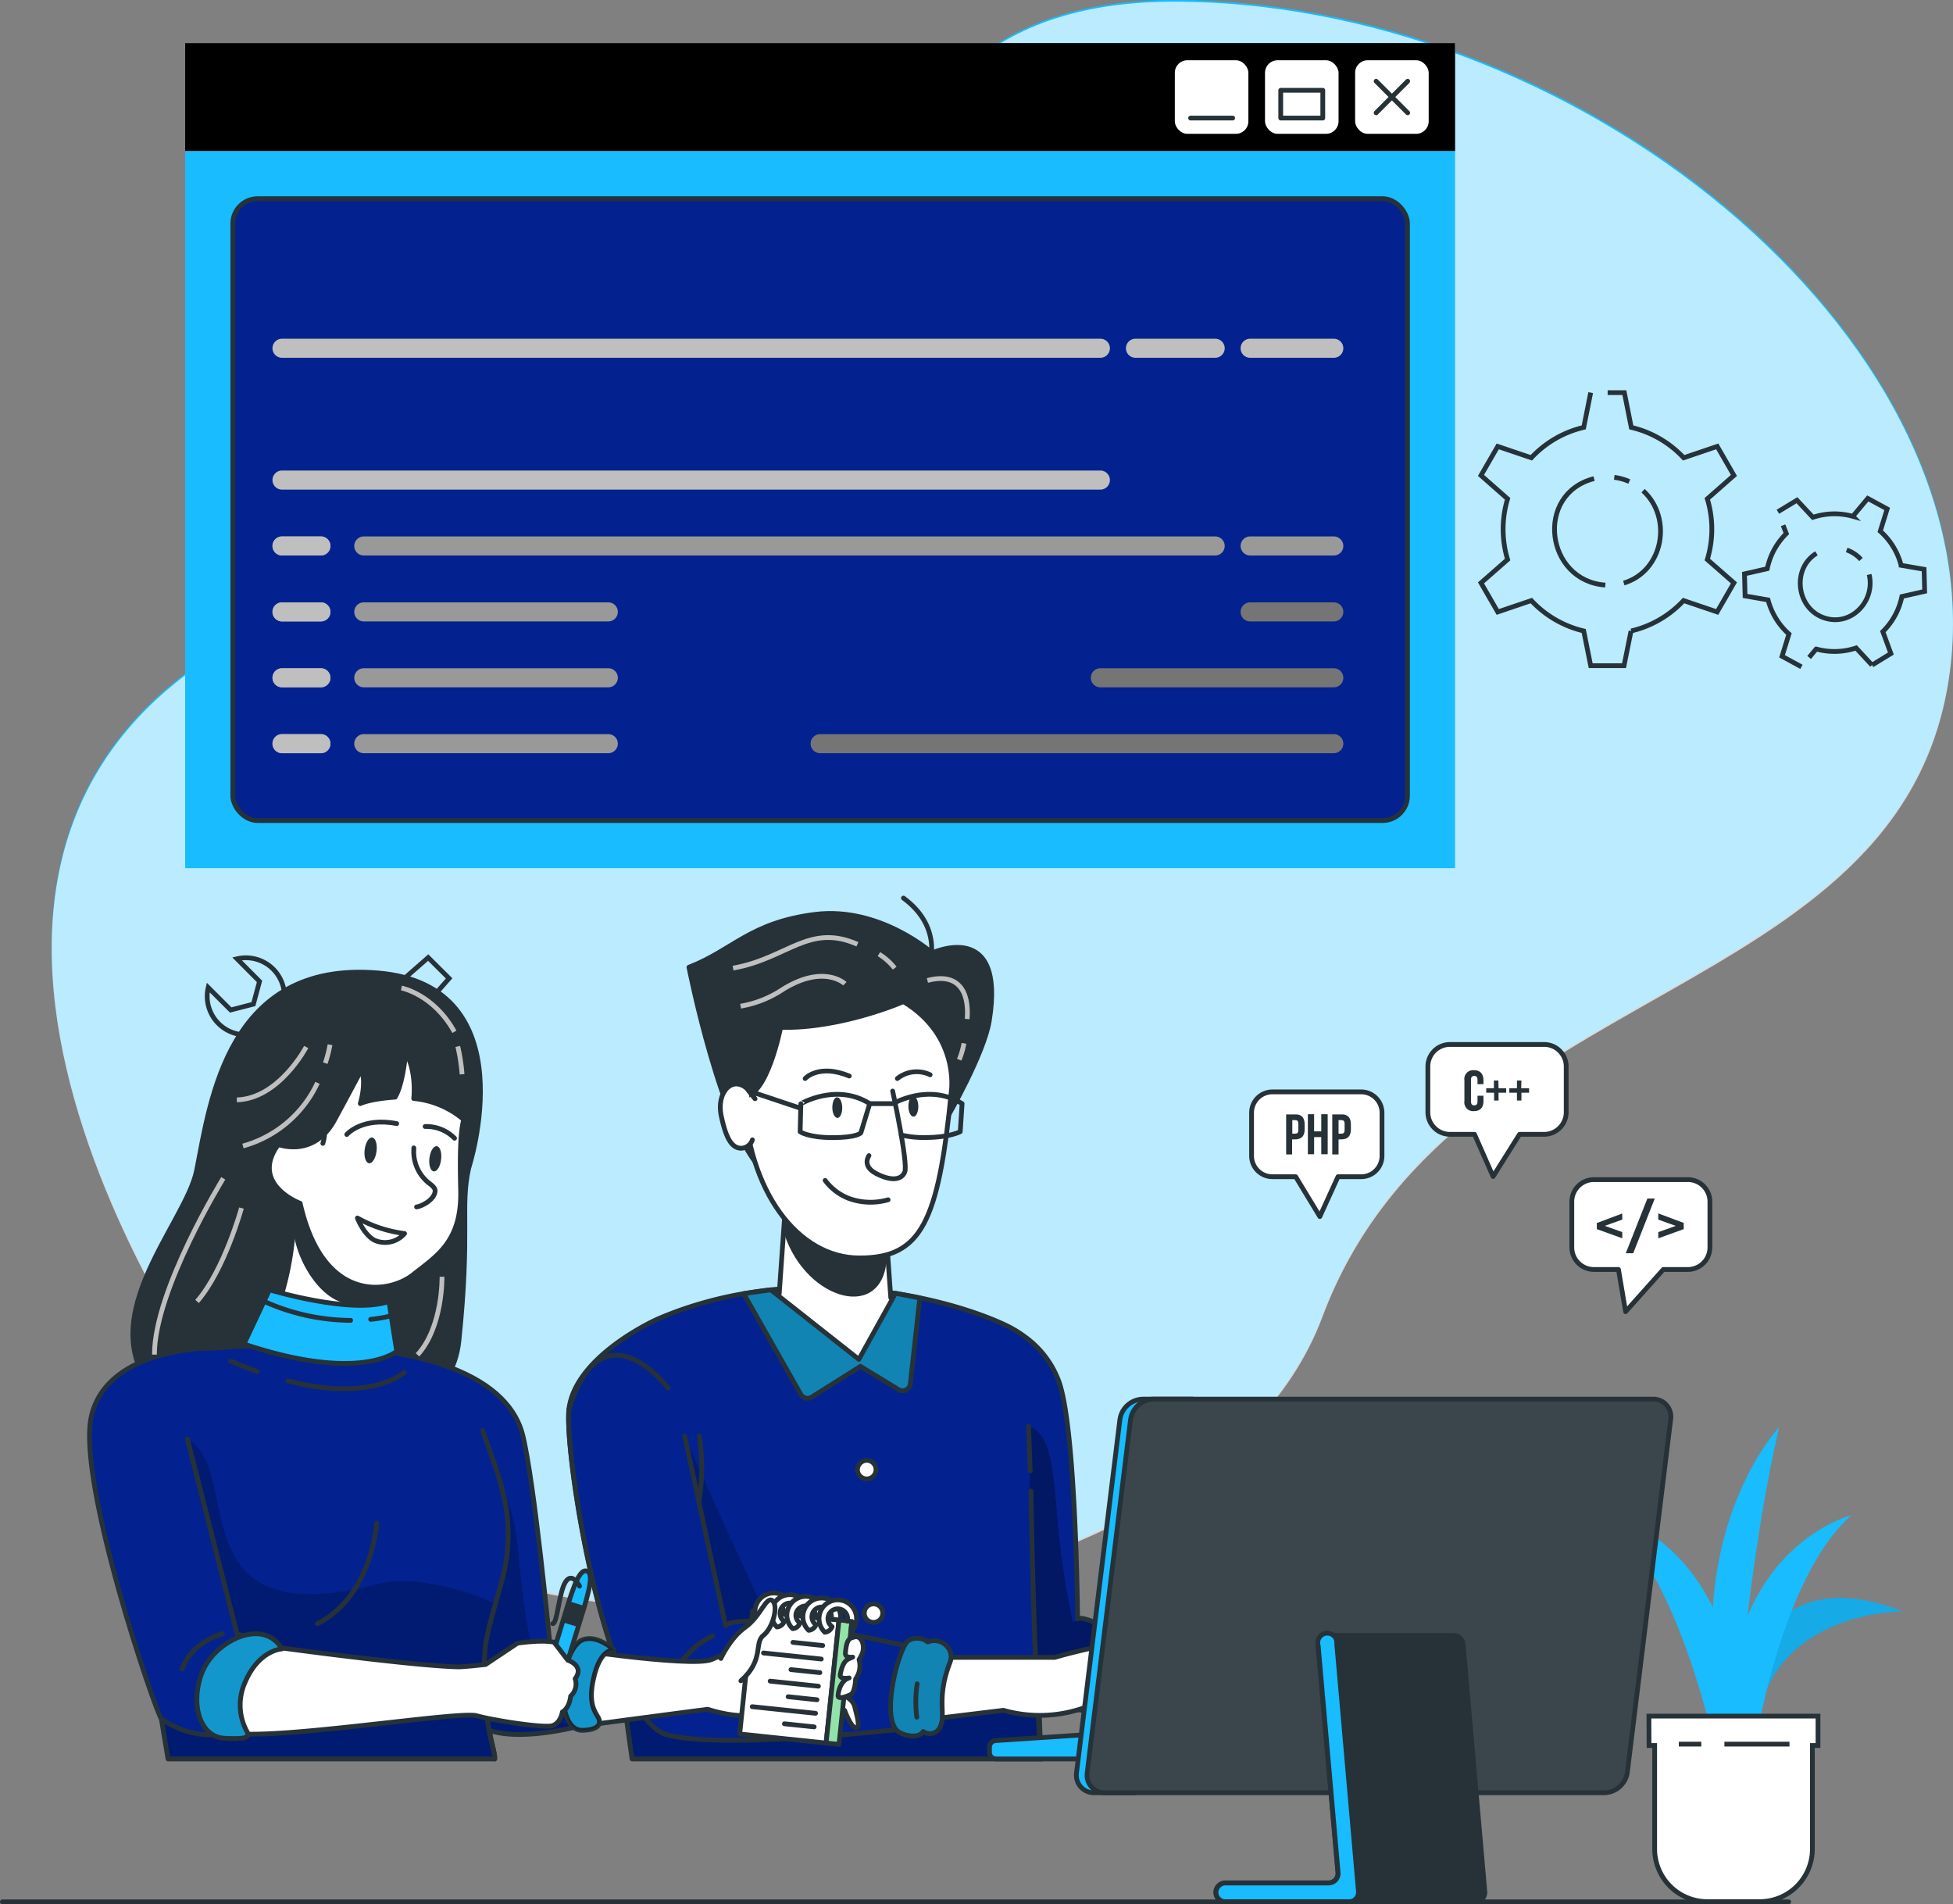
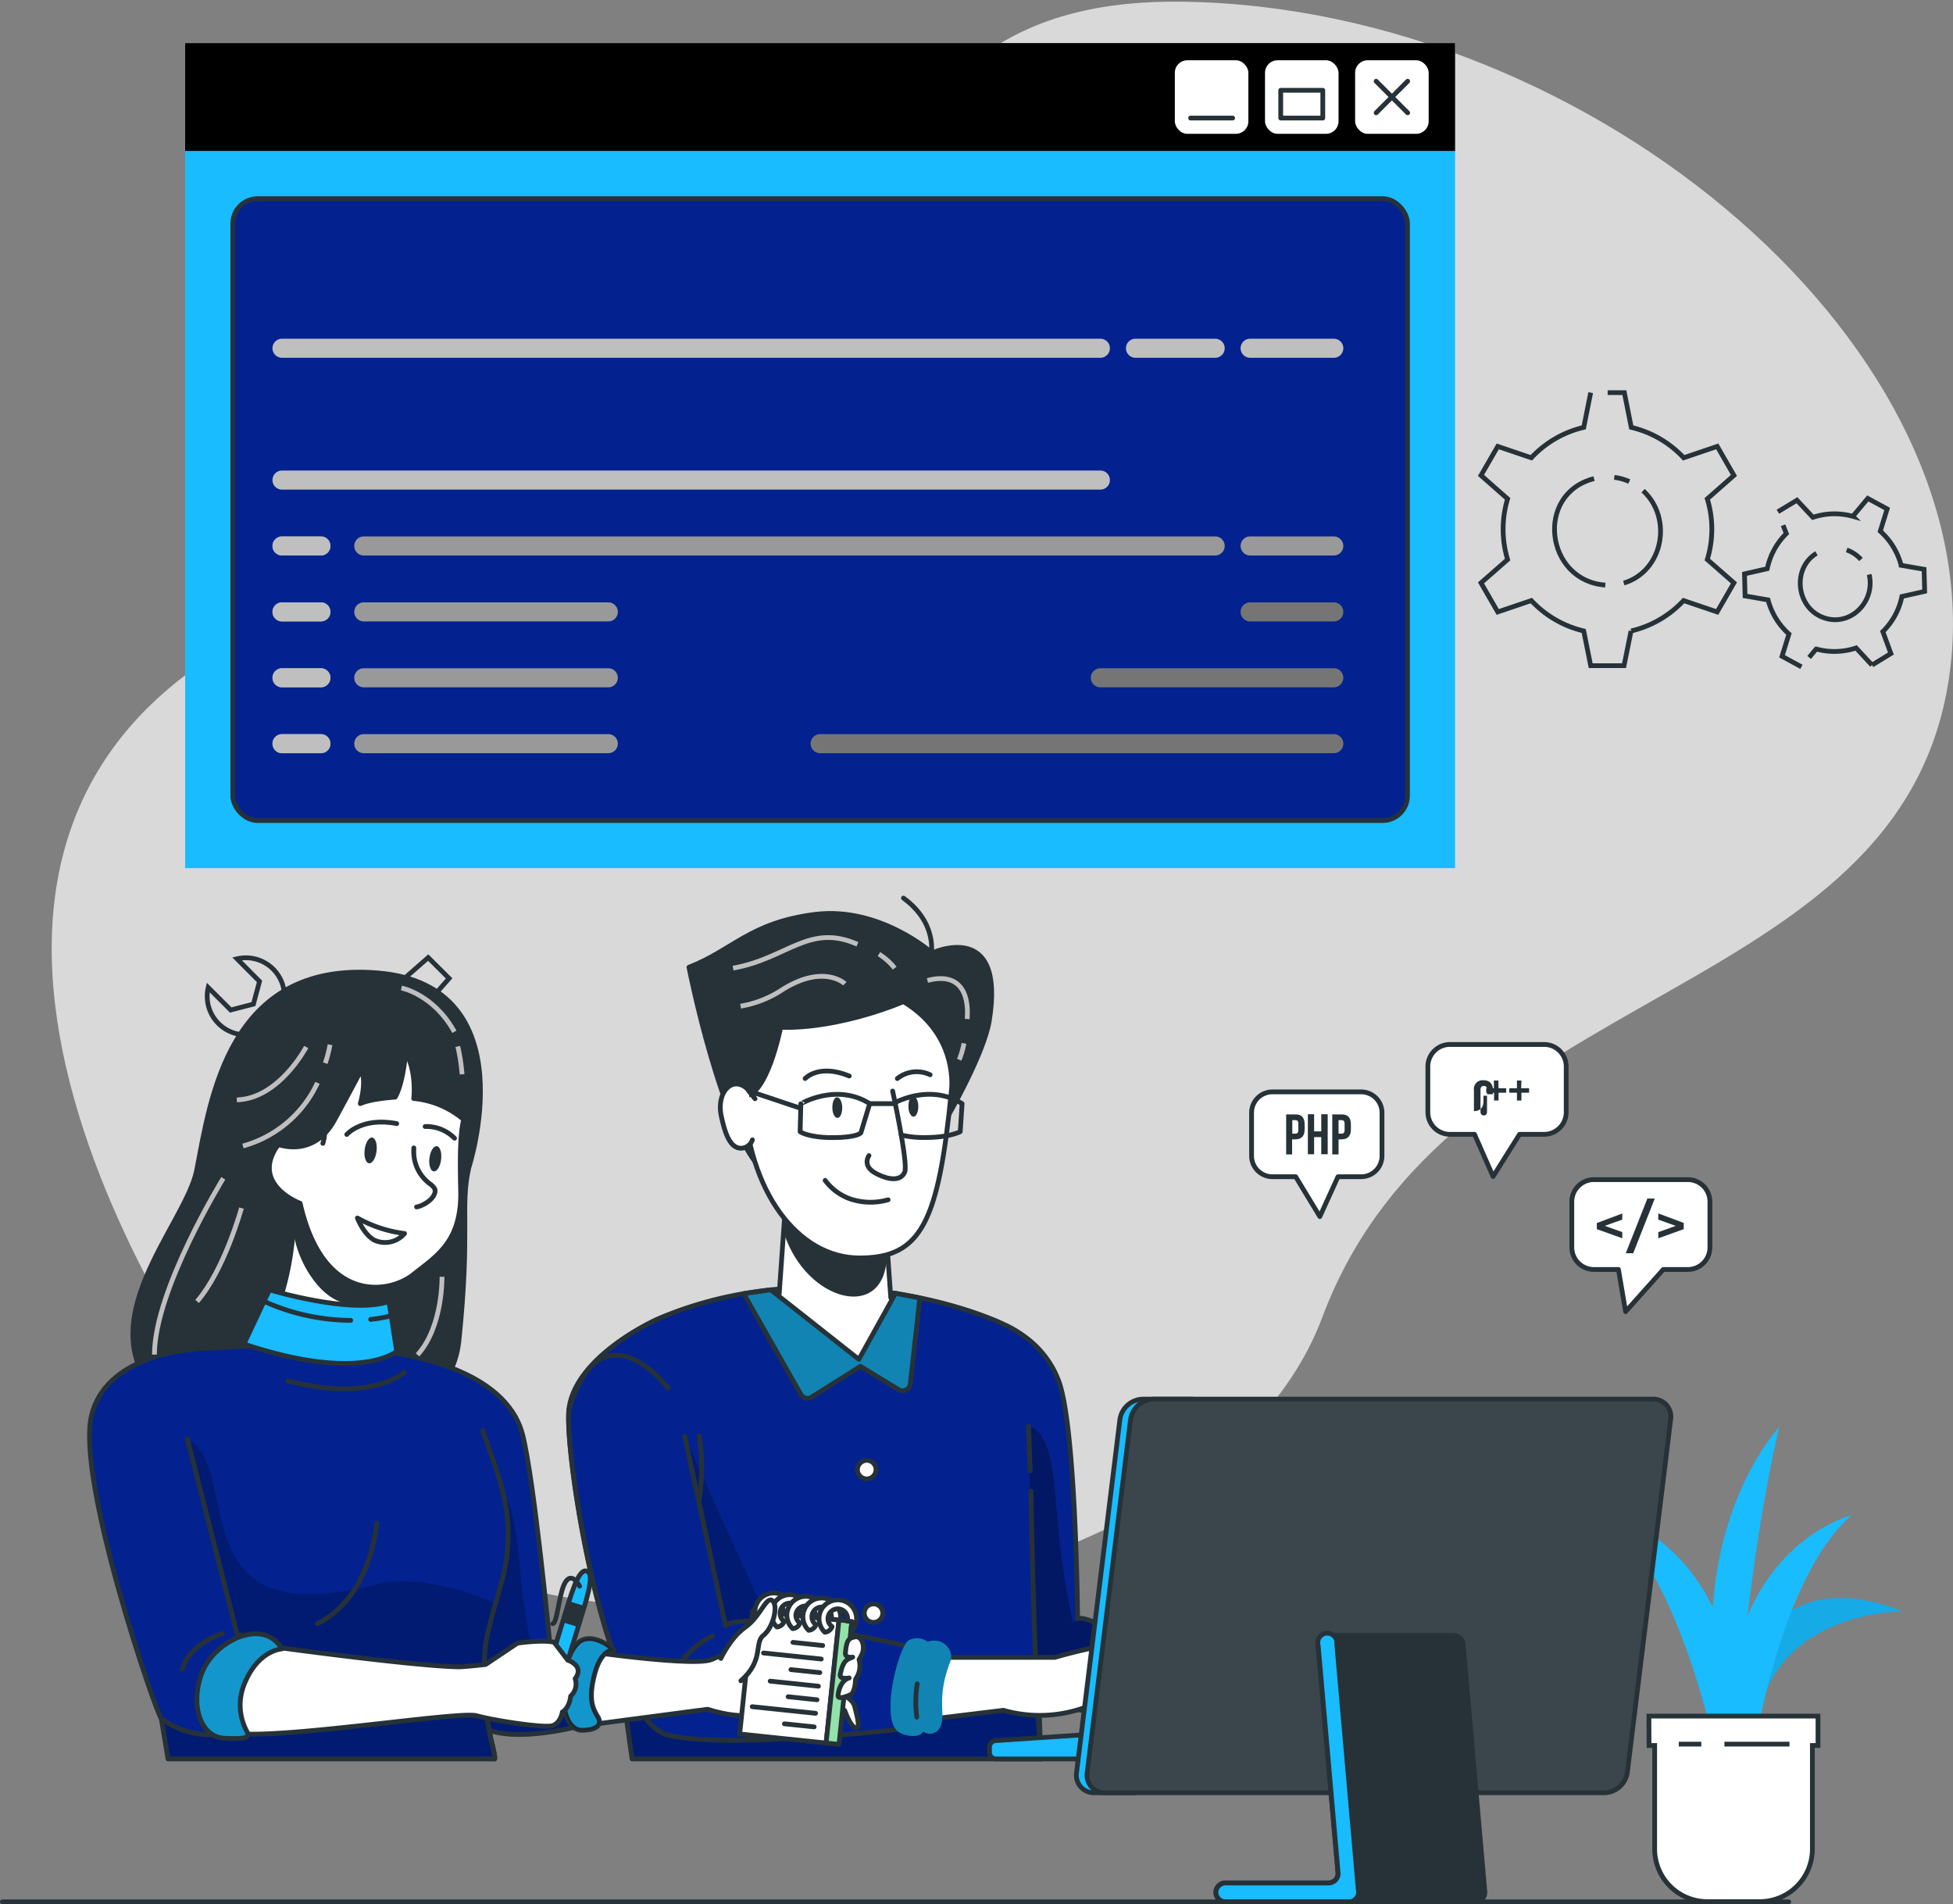
<svg xmlns="http://www.w3.org/2000/svg" viewBox="0 0 409.99 399.71">
  <rect x="0" y="0" width="409.99" height="399.71" fill="#808080" stroke="none" />
  <defs>
    <style>.cls-1,.cls-16{fill:#03228f;}.cls-1,.cls-14,.cls-15,.cls-2,.cls-20,.cls-3,.cls-32,.cls-4,.cls-7,.cls-9{stroke:#263238;}.cls-1,.cls-14,.cls-15,.cls-2,.cls-20,.cls-3,.cls-4,.cls-9{stroke-linecap:round;stroke-linejoin:round;}.cls-2,.cls-31,.cls-5{fill:#18bcff;}.cls-3,.cls-32,.cls-34,.cls-6,.cls-8{fill:#fff;}.cls-23,.cls-4{fill:#263238;}.cls-12,.cls-6{opacity:0.7;}.cls-24,.cls-7,.cls-9{fill:none;}.cls-24,.cls-32,.cls-7{stroke-miterlimit:10;}.cls-10{fill:#757575;}.cls-11,.cls-20{fill:#bfbfbf;}.cls-13{fill:#999;}.cls-14,.cls-19{opacity:0.3;}.cls-15{fill:#92e3a9;}.cls-17{clip-path:url(#clip-path);}.cls-18,.cls-29{opacity:0.2;}.cls-21{clip-path:url(#clip-path-2);}.cls-22{clip-path:url(#clip-path-3);}.cls-24{stroke:#bfbfbf;}.cls-25{clip-path:url(#clip-path-4);}.cls-26{clip-path:url(#clip-path-5);}.cls-27{clip-path:url(#clip-path-6);}.cls-28{clip-path:url(#clip-path-7);}.cls-30,.cls-31,.cls-34{opacity:0.1;}.cls-33{clip-path:url(#clip-path-8);}</style>
    <clipPath id="clip-path">
      <path class="cls-1" d="M130.15,350.67c.74,5.69,1.58,11.85,2.54,18.54h85.84l-.41-11.06c5.13,1.24,15.1.48,15.1.48V342.28c-6.06-3.43-7-2.47-7-2.47s-.31-39.9-3.94-49.86a20.09,20.09,0,0,0-7.1-9.34h0a24.31,24.31,0,0,0-2.71-1.75l-.13-.08c-1-.53-2.21-1.09-3.59-1.67l-.38-.15c-13.44-5.49-42.77-11.86-70.1-.18-1.91.82-17.51,8.27-18.84,19C118.71,302,122.89,332.49,130.15,350.67Z" />
    </clipPath>
    <clipPath id="clip-path-2">
      <path class="cls-2" d="M198.86,345.65a3.55,3.55,0,0,0-4.1-1,3.67,3.67,0,0,0-4.06-.28c-2,1.32-6,16.32-2.11,19.12,1.12.81,4.25,1.56,5.21-.05a2.37,2.37,0,0,0,3.65-1.15c1.12-2.61-.93-5.82,2-13.4A3.18,3.18,0,0,0,198.86,345.65Z" />
    </clipPath>
    <clipPath id="clip-path-3">
      <path class="cls-3" d="M163.58,271.55,165,251.4l20.85,4.83L187,272.41c1.31.16,2.56.34,3.79.53l-5.1,12.23-10,1.3-15.94-14.69C161,271.69,162.32,271.61,163.58,271.55Z" />
    </clipPath>
    <clipPath id="clip-path-4">
      <path class="cls-2" d="M188,271.47l-7.7,13.86-18.49-14.59-5.69.8,12,21.15a1.62,1.62,0,0,0,2.28.56l10.23-6.45,8,4.88a1.63,1.63,0,0,0,2.47-1.22l2-18Z" />
    </clipPath>
    <clipPath id="clip-path-5">
      <path class="cls-3" d="M61.64,251.25s1.38,17-7.38,31.56c0,0,11.79,3.85,24.09.19h0a40.46,40.46,0,0,1,.74-13.48l.42-1.85-8.94-7.74Z" />
    </clipPath>
    <clipPath id="clip-path-6">
      <path class="cls-1" d="M33.86,360.74q.66,4.08,1.41,8.47h68.58c.11-.92-.54-2.77-1.16-6,7.64,2.59,21-1.43,21-1.43-1.66-4.37-.51-15.47-.51-15.47l-7.78-1.65s-3.23-33.82-5.69-43.51c-2.61-10.28-16.89-21.5-64.92-18.19h0s-22.16-.42-25.6,14.27C16,310.94,32.94,360.11,33.86,360.74Z" />
    </clipPath>
    <clipPath id="clip-path-7">
      <path class="cls-2" d="M59.16,346.12s-2.24-4.94-8.94-2.5c0,0-6.33,2.18-8.23,8.69s.48,12.32,5.1,12.55,5.46-.11,4.68-1.53a11.62,11.62,0,0,1-.36-10.12C54.28,346.34,59.16,346.12,59.16,346.12Z" />
    </clipPath>
    <clipPath id="clip-path-8">
      <path class="cls-4" d="M232,376.31H336.84a5,5,0,0,0,4.78-4.26l9.1-74.1a3.69,3.69,0,0,0-3.74-4.27H242.12a5,5,0,0,0-4.78,4.27l-9.1,74.1A3.69,3.69,0,0,0,232,376.31Z" />
    </clipPath>
  </defs>
  <g id="Layer_2" data-name="Layer 2">
    <g id="Code">
-       <path class="cls-5" d="M48.17,296.48C22.55,260-36,153.41,82.06,121.55S162.34-1.32,248.6,0s170.92,73.6,160.52,142.16-105,63.11-131.51,133.93S93.23,360.58,48.17,296.48Z" />
      <path class="cls-6" d="M48.17,296.83C22.55,260.39-36,153.76,82.06,121.9S162.34-1,248.6.36,419.52,74,409.12,142.52s-105,63.11-131.51,133.93S93.23,360.93,48.17,296.83Z" />
      <path class="cls-7" d="M342.43,132.44a21.83,21.83,0,0,0,11-6.38l7.05,2.39,3.52-6.1-5.59-4.9a21.83,21.83,0,0,0,0-12.74L364,99.79,360.5,93.7l-7.05,2.39a21.83,21.83,0,0,0-11-6.38L341,82.42h-3.51" />
      <path class="cls-7" d="M333.93,82.42l-1.46,7.29a21.9,21.9,0,0,0-11,6.38l-7.05-2.39-3.52,6.09,5.59,4.92a22.05,22.05,0,0,0,0,12.74l-5.59,4.9,3.52,6.1,7.05-2.39a21.9,21.9,0,0,0,11,6.38l1.46,7.29h7l1.47-7.29" />
      <path class="cls-7" d="M337,122.81c-12.54-.88-14.89-19.14-2.36-22.35" />
      <path class="cls-7" d="M344.93,103c6.24,5.71,4.27,16.87-4.05,19.39" />
      <path class="cls-7" d="M338.88,100.2a11.2,11.2,0,0,1,3.15.88" />
      <path class="cls-7" d="M379.79,138l1.48-1.77a14.44,14.44,0,0,0,8.38-.22l3.33,3.6" />
      <path class="cls-7" d="M374.32,110.26,375,112a14.4,14.4,0,0,0-4,7.37l-4.78,1.09.12,4.63,4.83.84a14.59,14.59,0,0,0,1.66,3.9,14.33,14.33,0,0,0,2.72,3.25l-1.45,4.68,4.07,2.21" />
      <path class="cls-7" d="M393,139.6l3.95-2.42-1.69-4.6a14.38,14.38,0,0,0,4-7.37l4.78-1.08-.12-4.63-4.82-.84a14.46,14.46,0,0,0-1.66-3.9,14.15,14.15,0,0,0-2.72-3.25l1.45-4.68-4.07-2.21-3.14,3.76a14.35,14.35,0,0,0-8.38.21L377.23,105l-4,2.42" />
      <path class="cls-7" d="M392.39,120.59c1.37,5.75-4.09,11.28-9.86,8.95-5.5-2.23-6.3-10.3-1.2-13.4" />
      <path class="cls-7" d="M387.67,115.44a7.24,7.24,0,0,1,3,2" />
      <path class="cls-7" d="M70.73,234.31l7.51,7.51A8.09,8.09,0,0,0,88,251.55l-4.72-4.72,1.28-4.77,4.77-1.28L94,245.5a8.09,8.09,0,0,0-9.74-9.73l-6.91-6.92" />
      <path class="cls-7" d="M66.39,217.86,59.49,211a8.09,8.09,0,0,0-9.73-9.74L54.48,206l-1.28,4.77L48.43,212l-4.72-4.72A8.09,8.09,0,0,0,53.44,217l6.9,6.89" />
      <path class="cls-7" d="M74.13,225.11l9.61-9.61a6.49,6.49,0,0,1,1.61-1.18l1.93-1,7-7.95L89.89,201l-8,7-1,1.93a6.49,6.49,0,0,1-1.18,1.61l-7.62,7.62" />
      <path class="cls-7" d="M48.55,250.32a3.26,3.26,0,0,0,4.18-.58l16.65-16.65a3.17,3.17,0,0,0,1-2.9l2.89-2.88.17.17A1.07,1.07,0,0,0,75,226l-5.7-5.7a1.07,1.07,0,1,0-1.51,1.52L68,222l-2.89,2.89a3.16,3.16,0,0,0-2.89,1L45.52,242.53a3.22,3.22,0,0,0-1.06,2.74" />
      <path class="cls-7" d="M45.12,247a10.13,10.13,0,0,0,1.39,1.71,9,9,0,0,0,2,1.57" />
      <line class="cls-7" x1="50.25" y1="245.27" x2="53.16" y2="242.36" />
      <line class="cls-7" x1="57.09" y1="238.43" x2="69.39" y2="225.87" />
      <rect class="cls-8" x="38.87" y="9.04" width="266.6" height="173.2" />
      <polygon class="cls-5" points="305.47 9.04 38.87 9.04 38.87 182.24 67.06 182.24 111.75 182.24 305.47 182.24 305.47 9.04" />
      <rect class="cls-8" x="38.87" y="9.04" width="266.6" height="22.66" />
      <rect x="38.87" y="9.04" width="266.6" height="22.66" />
      <rect class="cls-8" x="284.48" y="12.65" width="15.44" height="15.44" rx="2.62" />
      <rect class="cls-8" x="265.56" y="12.65" width="15.44" height="15.44" rx="2.64" />
      <rect class="cls-8" x="246.63" y="12.65" width="15.44" height="15.44" rx="2.62" />
      <rect class="cls-1" x="48.87" y="41.7" width="246.6" height="130.54" rx="5.22" />
      <line class="cls-9" x1="288.89" y1="23.68" x2="295.51" y2="17.05" />
      <line class="cls-9" x1="288.89" y1="17.05" x2="295.51" y2="23.68" />
      <rect class="cls-9" x="268.86" y="18.95" width="8.83" height="5.83" />
      <line class="cls-9" x1="258.77" y1="24.78" x2="249.94" y2="24.78" />
      <path class="cls-10" d="M280,130.44H262.44a2,2,0,0,1,0-4H280a2,2,0,0,1,0,4Z" />
      <path class="cls-10" d="M280,144.27H231a2,2,0,0,1,0-4H280a2,2,0,0,1,0,4Z" />
      <path class="cls-10" d="M280,158.1H172.17a2,2,0,0,1,0-4H280a2,2,0,0,1,0,4Z" />
      <path class="cls-11" d="M67.37,116.6H59.2a2,2,0,0,1,0-4h8.17a2,2,0,0,1,0,4Z" />
      <path class="cls-11" d="M67.37,130.44H59.2a2,2,0,1,1,0-4h8.17a2,2,0,0,1,0,4Z" />
      <path class="cls-11" d="M67.37,144.27H59.2a2,2,0,0,1,0-4h8.17a2,2,0,0,1,0,4Z" />
      <path class="cls-11" d="M67.37,158.1H59.2a2,2,0,0,1,0-4h8.17a2,2,0,0,1,0,4Z" />
      <g class="cls-12">
        <path class="cls-11" d="M67.37,116.6H59.2a2,2,0,0,1,0-4h8.17a2,2,0,0,1,0,4Z" />
      </g>
      <g class="cls-12">
        <path class="cls-11" d="M67.37,130.44H59.2a2,2,0,1,1,0-4h8.17a2,2,0,0,1,0,4Z" />
      </g>
      <g class="cls-12">
        <path class="cls-11" d="M67.37,144.27H59.2a2,2,0,0,1,0-4h8.17a2,2,0,0,1,0,4Z" />
      </g>
      <g class="cls-12">
        <path class="cls-11" d="M67.37,158.1H59.2a2,2,0,0,1,0-4h8.17a2,2,0,0,1,0,4Z" />
      </g>
      <path class="cls-11" d="M231,102.77H59.2a2,2,0,0,1,0-4H231a2,2,0,0,1,0,4Z" />
      <path class="cls-11" d="M280,75.1H262.44a2,2,0,0,1,0-4H280a2,2,0,0,1,0,4Z" />
      <path class="cls-11" d="M255.1,75.1H238.37a2,2,0,0,1,0-4H255.1a2,2,0,1,1,0,4Z" />
      <path class="cls-11" d="M231,75.1H59.2a2,2,0,0,1,0-4H231a2,2,0,0,1,0,4Z" />
      <path class="cls-13" d="M280,116.6H262.44a2,2,0,0,1,0-4H280a2,2,0,0,1,0,4Z" />
      <path class="cls-13" d="M255.1,116.6H76.37a2,2,0,0,1,0-4H255.1a2,2,0,1,1,0,4Z" />
      <path class="cls-13" d="M127.7,130.44H76.37a2,2,0,0,1,0-4H127.7a2,2,0,0,1,0,4Z" />
      <path class="cls-13" d="M127.7,144.27H76.37a2,2,0,0,1,0-4H127.7a2,2,0,0,1,0,4Z" />
      <path class="cls-13" d="M127.7,158.1H76.37a2,2,0,0,1,0-4H127.7a2,2,0,0,1,0,4Z" />
      <path class="cls-3" d="M285.92,352.52s5.24,9,3.18,9.35-6.39-7.48-6.39-7.48l-11.85-3.14,8.93-.92Z" />
      <path class="cls-14" d="M285.92,352.52s5.24,9,3.18,9.35-6.39-7.48-6.39-7.48l-11.85-3.14,8.93-.92Z" />
      <path class="cls-3" d="M281.93,346.36s7.34-1.74,9.36,1.7,8,13.64,5.74,14.81-4.17-2.6-4.17-2.6Z" />
      <path class="cls-3" d="M251.91,356.82a33.39,33.39,0,0,0,15,1.58l8.35,2.77s7.34,3.62,10.76,1.8-8.7-5.84-8.7-5.84-8.15-3.53-5.72-4.38,11.63-.68,13.43.7,6.55,10.36,10,9.85-1.44-5.4-2.67-7.28-4-9.38-9.56-9.7-24.37.65-24.37.65l-22.09-2.36-5.21,12.57Z" />
      <path class="cls-15" d="M240.38,359.93a3.54,3.54,0,0,1-4.21-.06,3.68,3.68,0,0,1-4-.74c-1.61-1.78-1.75-17.3,2.71-19.05,1.29-.51,4.51-.45,5,1.35a2.36,2.36,0,0,1,3.24,2c.44,2.8-2.34,5.41-1.41,13.46A3.17,3.17,0,0,1,240.38,359.93Z" />
      <path class="cls-14" d="M240.38,359.93a3.54,3.54,0,0,1-4.21-.06,3.68,3.68,0,0,1-4-.74c-1.61-1.78-1.75-17.3,2.71-19.05,1.29-.51,4.51-.45,5,1.35a2.36,2.36,0,0,1,3.24,2c.44,2.8-2.34,5.41-1.41,13.46A3.17,3.17,0,0,1,240.38,359.93Z" />
      <path class="cls-9" d="M235.28,356.31A30,30,0,0,1,237.92,344" />
      <path class="cls-16" d="M130.15,350.67c.74,5.69,1.58,11.85,2.54,18.54h85.84l-.41-11.06c5.13,1.24,15.1.48,15.1.48V342.28c-6.06-3.43-7-2.47-7-2.47s-.31-39.9-3.94-49.86a20.09,20.09,0,0,0-7.1-9.34h0a24.31,24.31,0,0,0-2.71-1.75l-.13-.08c-1-.53-2.21-1.09-3.59-1.67l-.38-.15c-13.44-5.49-42.77-11.86-70.1-.18-1.91.82-17.51,8.27-18.84,19C118.71,302,122.89,332.49,130.15,350.67Z" />
      <g class="cls-17">
        <path class="cls-18" d="M143.75,301.48l8.56,39.73c1.33-1,5.16-1.12,10-.66a15.66,15.66,0,0,1-2.59-3.88C146.81,308.67,144,302,143.75,301.48Z" />
        <path class="cls-18" d="M128.11,345.13a176,176,0,0,1,4.58,24.08h85.84l-.79-12.74c-5.35-.76-14.74-1.54-24.49-3.27a21.76,21.76,0,0,0-.23,9.31s-39.48,4.9-52.73,1.71c-3.78-.91-7.2-6.19-10.13-13.46C129.45,349,128.77,347.1,128.11,345.13Z" />
        <path class="cls-19" d="M225.23,340.56s1.93-1.71,8,1.72v16.35s-10-.35-13.92-2.48c-3.38,2.09-2.78-36.18-3.38-56.79,4.9,1.35,5.29,10.67,6.05,19.44A175.71,175.71,0,0,0,225.23,340.56Z" />
      </g>
      <path class="cls-9" d="M130.15,350.67c.74,5.69,1.58,11.85,2.54,18.54h85.84l-.41-11.06c5.13,1.24,15.1.48,15.1.48V342.28c-6.06-3.43-7-2.47-7-2.47s-.31-39.9-3.94-49.86a20.09,20.09,0,0,0-7.1-9.34h0a24.31,24.31,0,0,0-2.71-1.75l-.13-.08c-1-.53-2.21-1.09-3.59-1.67l-.38-.15c-13.44-5.49-42.77-11.86-70.1-.18-1.91.82-17.51,8.27-18.84,19C118.71,302,122.89,332.49,130.15,350.67Z" />
      <path class="cls-9" d="M119.47,295.81c0,.24-.06.52-.07.83-.44,7.68,3.74,36.66,10.76,54.12,2.93,7.27,6.35,12.55,10.13,13.46,13.25,3.19,52.73-1.71,52.73-1.71a21.88,21.88,0,0,1,2.95-15.7s-38.76-9.48-43.66-5.6l-8.58-39.77" />
      <path class="cls-9" d="M149.61,343.37a17.69,17.69,0,0,0-6.87,5.89" />
      <path class="cls-3" d="M248.36,344.8s3.61-.76,5.08.89,7.77,11.11,5.64,12.91-6.46-8.09-6.46-8.09Z" />
      <path class="cls-3" d="M241.09,344.63s8-1.72,9.83.73,11.92,15.12,5.62,15.53l-10.05-11.28Z" />
      <path class="cls-20" d="M223,358.11s8.25,1.8,11.6,2.46,9.57,5,13.25,3.27-12-8.1-12-8.1l-5.4-2.17Z" />
      <path class="cls-9" d="M216.27,308.75c-.12-3.13-.23-6.26-.35-9.39" />
      <path class="cls-9" d="M218.53,369.21c-1.53-18.93-2.1-56.21-2.1-56.21" />
      <path class="cls-3" d="M193,347.89h28.45s22.08-6.62,25.75-1.47,11.53,13,9.32,14.47S245,351.7,245,351.7l-8.1.07s6.87,3,8.34,4.46,4.66,5.64,3,6.38-7.12-4.66-7.12-4.66S233,356,231,357a27.92,27.92,0,0,1-20.36,2L189,361.63Z" />
      <path class="cls-9" d="M146.7,315.21a42.14,42.14,0,0,0,.09-13.77" />
      <path class="cls-9" d="M140.25,291.36s-13.8-18.18-20.78,4.45" />
      <path class="cls-5" d="M198.86,345.65a3.55,3.55,0,0,0-4.1-1,3.67,3.67,0,0,0-4.06-.28c-2,1.32-6,16.32-2.11,19.12,1.12.81,4.25,1.56,5.21-.05a2.37,2.37,0,0,0,3.65-1.15c1.12-2.61-.93-5.82,2-13.4A3.18,3.18,0,0,0,198.86,345.65Z" />
      <g class="cls-21">
        <path class="cls-19" d="M198.86,345.65a3.55,3.55,0,0,0-4.1-1,3.67,3.67,0,0,0-4.06-.28c-2,1.32-6,16.32-2.11,19.12,1.12.81,4.25,1.56,5.21-.05a2.37,2.37,0,0,0,3.65-1.15c1.12-2.61-.93-5.82,2-13.4A3.18,3.18,0,0,0,198.86,345.65Z" />
      </g>
-       <path class="cls-9" d="M198.86,345.65a3.55,3.55,0,0,0-4.1-1,3.67,3.67,0,0,0-4.06-.28c-2,1.32-6,16.32-2.11,19.12,1.12.81,4.25,1.56,5.21-.05a2.37,2.37,0,0,0,3.65-1.15c1.12-2.61-.93-5.82,2-13.4A3.18,3.18,0,0,0,198.86,345.65Z" />
      <path class="cls-9" d="M192.54,353.44a25.16,25.16,0,0,0-.08,7" />
      <path class="cls-3" d="M180,308.53a1.95,1.95,0,1,0,1.84-2A2,2,0,0,0,180,308.53Z" />
      <path class="cls-3" d="M181.44,338.73a1.94,1.94,0,1,0,1.83-2.06A1.95,1.95,0,0,0,181.44,338.73Z" />
      <path class="cls-8" d="M163.58,271.55,165,251.4l20.85,4.83L187,272.41c1.31.16,2.56.34,3.79.53l-5.1,12.23-10,1.3-15.94-14.69C161,271.69,162.32,271.61,163.58,271.55Z" />
      <g class="cls-22">
        <path class="cls-23" d="M186.17,263.36c-.14,14.33-16.89,9.94-21.53-4.38l.37-7.58,20.85,4.83Z" />
      </g>
      <path class="cls-9" d="M163.58,271.55,165,251.4l20.85,4.83L187,272.41c1.31.16,2.56.34,3.79.53l-5.1,12.23-10,1.3-15.94-14.69C161,271.69,162.32,271.61,163.58,271.55Z" />
      <path class="cls-4" d="M198.94,234.39s7.62-13.18,8.74-20.13c3.49-21.47-12-14.23-12-14.23s-11-9.81-24.61-8.09-17.25,7.53-26.44,11.09c0,0,6.9,35,15.73,42.87S198.94,234.39,198.94,234.39Z" />
      <path class="cls-9" d="M194.93,203.22s3.43-8.34-5.27-14.71" />
      <path class="cls-24" d="M180,198.21c-10.19-4.5-14.74,3-26.11,5" />
      <path class="cls-24" d="M187.82,203.22a12.78,12.78,0,0,0-3.31-2.95" />
      <path class="cls-24" d="M177.36,206.49s-4.41-4.24-13.16,1.27a22.84,22.84,0,0,1-8.73,3.44" />
      <path class="cls-3" d="M163.88,215.65c12.68.33,25.78-5.4,25.78-5.4,11.82,7.13,10.06,18.72,10.06,18.72-2.7,27.7-6.35,35.08-19.29,35.08s-23.46-14-24.31-34C161,230.33,163.88,215.65,163.88,215.65Z" />
      <path class="cls-3" d="M157.21,229a3.35,3.35,0,0,0-2.6-1.47c-2.3,0-4,3-3.19,6.75s1.87,6.74,4.17,6.74a2.59,2.59,0,0,0,2.36-1.76" />
      <path class="cls-9" d="M182.42,242.57s-1.55,2.12,1.42,3.71,5.33,1.56,6.09-.26-2.54-17-2.54-17" />
      <path class="cls-9" d="M187.89,231.45c1.6-.81,8-3.61,14.08.21l-.39,5.88s-2.24,1.23-7.38,1.23a20.65,20.65,0,0,1-5-.52" />
      <path class="cls-9" d="M182.58,231.66l-1.86,6.13s-.76,1-5.91,1-6.84-1.23-6.84-1.23l.15-5.88S175.59,227.25,182.58,231.66Z" />
      <line class="cls-9" x1="187.48" y1="231.66" x2="182.58" y2="231.66" />
      <path class="cls-9" d="M186.44,251.84a13.44,13.44,0,0,1-8.15-.25,11.3,11.3,0,0,1-5.07-3.82" />
      <path class="cls-9" d="M178.29,225.86c-6.43-2.65-9.27.53-9.27.53" />
      <path class="cls-9" d="M195.26,225.6a6.51,6.51,0,0,0-6.88.79" />
      <path class="cls-23" d="M175.73,230.33c-.6,0-1,1-1,2.17s.5,2.16,1.08,2.16,1-1,1-2.16S176.32,230.33,175.73,230.33Z" />
      <path class="cls-23" d="M191.7,230.06c-.59,0-1,.95-1,2.17s.5,2.16,1.08,2.16,1-1,1-2.16S192.28,230.06,191.7,230.06Z" />
      <path class="cls-24" d="M202.36,219a16.35,16.35,0,0,1-1,3.44" />
      <path class="cls-24" d="M194.69,205.81c6.32-1.7,8.82,2.1,8.35,8.09" />
      <path class="cls-5" d="M188,271.47l-7.7,13.86-18.49-14.59-5.69.8,12,21.15a1.62,1.62,0,0,0,2.28.56l10.23-6.45,8,4.88a1.63,1.63,0,0,0,2.47-1.22l2-18Z" />
      <g class="cls-25">
        <path class="cls-19" d="M188.68,271.38l-8.38,13.95-18.82-14.85-5.66.9,12.27,21.31a1.62,1.62,0,0,0,2.28.56l10.23-6.45,8,4.88a1.63,1.63,0,0,0,2.47-1.22l2-18Z" />
      </g>
      <path class="cls-9" d="M188,271.47l-7.7,13.86-18.49-14.59-5.69.8,12,21.15a1.62,1.62,0,0,0,2.28.56l10.23-6.45,8,4.88a1.63,1.63,0,0,0,2.47-1.22l2-18Z" />
      <path class="cls-4" d="M254.34,362.5h50.28a0,0,0,0,1,0,0v6.7a0,0,0,0,1,0,0H254.34a2,2,0,0,1-2-2v-2.76A2,2,0,0,1,254.34,362.5Z" transform="translate(557 731.71) rotate(-180)" />
      <path class="cls-2" d="M209.11,369.21h43.26V362.5L209,365.36a1.38,1.38,0,0,0-1.28,1.37v1.11A1.37,1.37,0,0,0,209.11,369.21Z" />
      <path class="cls-9" d="M168.09,232.64,157.21,229l1.29,1.63" />
      <path class="cls-4" d="M98.4,245.16s12.53-38.25-19-40.93-35.22,26.68-38.11,41.4c-2.26,11.51-23.78,32.56-7.12,48.27,17.38,16.41,59.72,10.93,62.16-12.39S96.56,253.41,98.4,245.16Z" />
      <path class="cls-8" d="M61.64,251.25s1.38,17-7.38,31.56c0,0,11.79,3.85,24.09.19h0a40.46,40.46,0,0,1,.74-13.48l.42-1.85-8.94-7.74Z" />
      <g class="cls-26">
        <path class="cls-23" d="M83.28,264.05c-1.63,9.13-3.12,11.12-10.86,9.49-5.73-1.21-10.62-9.81-10.9-16.06a84.16,84.16,0,0,0,.41-8.54l8.64,11Z" />
      </g>
      <path class="cls-9" d="M61.64,251.25s1.38,17-7.38,31.56c0,0,11.79,3.85,24.09.19h0a40.46,40.46,0,0,1,.74-13.48l.42-1.85-8.94-7.74Z" />
      <path class="cls-3" d="M149.37,348.35s17.45-8,18.43-1.38-3.29,16.84-19.27,11.81L115,363.2s-5.74-11.43.39-17.66C115.4,345.54,144.94,350.13,149.37,348.35Z" />
      <path class="cls-3" d="M176.26,355.51s2.76.89,3.17,2.72,1.3,4.42.24,4.43-2.35-3.64-2.35-3.64l-2.69-.7Z" />
      <rect class="cls-3" x="156.58" y="339.02" width="18.24" height="25.98" transform="translate(293.83 719.36) rotate(-174.02)" />
      <rect class="cls-15" x="163.14" y="351.74" width="25.98" height="2.72" transform="translate(-193.4 491.48) rotate(-84.02)" />
      <path class="cls-3" d="M162.86,334.4a4,4,0,0,1,3.52,4.34,2.61,2.61,0,0,1-.06.27l-.91-.09-1-.11a2.16,2.16,0,0,0,.05-.27,2.05,2.05,0,1,0-3.24,1.44,1.81,1.81,0,0,1-1.53,1.18,3.94,3.94,0,0,1,3.14-6.76Z" />
      <line class="cls-9" x1="172.71" y1="345.4" x2="166.46" y2="344.74" />
      <line class="cls-9" x1="172.41" y1="348.24" x2="160.28" y2="346.97" />
      <line class="cls-9" x1="172.11" y1="351.09" x2="166.04" y2="350.46" />
      <line class="cls-9" x1="171.81" y1="353.94" x2="161.68" y2="352.88" />
      <line class="cls-9" x1="171.51" y1="356.79" x2="165.45" y2="356.15" />
      <line class="cls-9" x1="171.21" y1="359.63" x2="157.91" y2="358.24" />
      <line class="cls-9" x1="170.92" y1="362.48" x2="164.67" y2="361.83" />
      <path class="cls-3" d="M166.22,334.75a4,4,0,0,1,3.51,4.34,2.74,2.74,0,0,1,0,.28l-.92-.1h0l-1-.1a1.27,1.27,0,0,0,.06-.28,2.06,2.06,0,1,0-4.09-.43,2,2,0,0,0,.85,1.87,1.8,1.8,0,0,1-1.53,1.18,3.94,3.94,0,0,1,3.14-6.76Z" />
      <path class="cls-3" d="M169.58,335.1a4,4,0,0,1,3.51,4.34c0,.1,0,.18-.05.27l-.92-.09-1-.1a2.3,2.3,0,0,0,.06-.28,2.06,2.06,0,0,0-4.09-.42,2,2,0,0,0,.84,1.86,1.75,1.75,0,0,1-1.52,1.18,3.89,3.89,0,0,1-1.2-3.24A4,4,0,0,1,169.58,335.1Z" />
      <path class="cls-3" d="M172.93,335.45a4,4,0,0,1,3.52,4.34,2.8,2.8,0,0,1-.06.28l-.91-.1-1-.1a2.56,2.56,0,0,0,.05-.27,2.05,2.05,0,1,0-3.24,1.44,1.79,1.79,0,0,1-1.53,1.17,3.94,3.94,0,0,1,3.14-6.76Z" />
      <path class="cls-3" d="M177.92,340a2.06,2.06,0,1,0-3.24,1.44,1.79,1.79,0,0,1-1.53,1.17,3.94,3.94,0,1,1,5.45,0l.23-2.25-1-.1A1.31,1.31,0,0,0,177.92,340Z" />
      <path class="cls-3" d="M180.93,347.26a8.59,8.59,0,0,1-.59,1.1,4.77,4.77,0,0,1-.72,4.07s-.08,2.85-1.09,3.3-2.62,1-2.59.2.5-3.19,2.32-3.72c0,0-2.09.41-1.86-.75s.63-2.84,1.91-3.32l.69-.3s-1.66.3-1.52-.95.28-2.72,1.23-3.07a6.31,6.31,0,0,1,.73-.22C180.84,343.27,181.74,345.48,180.93,347.26Z" />
      <path class="cls-3" d="M151.33,348.12s1.95-4.31,5.14-6.56,4.39-6.63,5.69-5.57.12,5.7-1.9,7.29.24,5.15-4.73,9.53" />
      <path class="cls-16" d="M33.86,360.74q.66,4.08,1.41,8.47h68.58c.11-.92-.54-2.77-1.16-6,7.64,2.59,21-1.43,21-1.43-1.66-4.37-.51-15.47-.51-15.47l-7.78-1.65s-3.23-33.82-5.69-43.51c-2.61-10.28-16.89-21.5-64.92-18.19h0s-22.16-.42-25.6,14.27C16,310.94,32.94,360.11,33.86,360.74Z" />
      <g class="cls-27">
        <path class="cls-18" d="M102.69,363.22c5.31,1.8,13.36.41,17.78-.61-1.15-.88-1.87-2.68-2.14-5-3.6-.56-7.2-6.28-9.57-32.28-.56-6.1-1.76-9.93-3.3-12.51a36.23,36.23,0,0,1,.18,17.88c-.86,3.49-3.56,11.89-3.8,15.37A64.67,64.67,0,0,0,102.69,363.22Z" />
        <path class="cls-18" d="M33.87,360.75q.65,4.08,1.4,8.46h68.58c-1.23-3.76-4.25-21.66,0-32.54.17-.44-14.73-6.7-24.71-4.14-42.3,10.85-27.73-24.11-39.81-30.47l10.42,40.87,5.69,1.81C43.13,345.5,46.69,364,46.69,364A17.88,17.88,0,0,1,33.87,360.75Z" />
      </g>
      <path class="cls-9" d="M33.86,360.74q.66,4.08,1.41,8.47h68.58c.11-.92-.54-2.77-1.16-6,7.64,2.59,21-1.43,21-1.43-1.66-4.37-.51-15.47-.51-15.47l-7.78-1.65s-3.23-33.82-5.69-43.51c-2.61-10.28-16.89-21.5-64.92-18.19h0s-22.16-.42-25.6,14.27C16,310.94,32.94,360.11,33.86,360.74Z" />
      <path class="cls-2" d="M121.9,344.41s-2.6,1.39-3.45,7.5.46,11.37,3.85,11.29,4-1.41,3.3-2.67-2.18-2.95-1-8.18c1.42-6.55,4.34-6,4.34-6S125,342.67,121.9,344.41Z" />
      <path class="cls-18" d="M118.33,357.65c.27,2.28,1,4.08,2.14,5a2.79,2.79,0,0,0,1.83.59c3.4-.08,4-1.41,3.3-2.67s-2.18-2.95-1-8.18c1.42-6.55,4.34-6,4.34-6s-3.9-3.73-7-2c0,0-2.6,1.39-3.45,7.5A23.3,23.3,0,0,0,118.33,357.65Z" />
      <path class="cls-2" d="M56.57,270.74s17.24,5.23,25.08,2.44l1.63,10.46s-7.63,6.65-32.07-1.52Z" />
      <path class="cls-2" d="M117.83,341.36c-2,6.67-3.88,12-2.07,12.59s3.3-4.91,5.35-11.59,3.88-12,2.07-12.59S119.88,334.68,117.83,341.36Z" />
      <path class="cls-23" d="M121.37,341.52l-3.28-1c.48-1.58.93-3.07,1.36-4.41l3.27,1C122.32,338.46,121.86,339.94,121.37,341.52Z" />
      <path class="cls-9" d="M121.67,332.94s-1.53-3.07-2.94-.91-1.7,8.77-2.7,8.78" />
      <path class="cls-9" d="M101.33,300.27c1.25,3.83,3,8,4.13,12.59a36.23,36.23,0,0,1,.18,17.88c-.86,3.49-3.56,11.89-3.8,15.37a64.67,64.67,0,0,0,.85,17.11c.62,3.22,1.27,5.07,1.16,6" />
      <path class="cls-3" d="M58.88,345.88s27.9,3.81,37.31,4c1.44,0,5.76-.5,5.76-.5l6.69-4.47s5.15-.77,7.68-.19l2.88,3.77s3.59,1.15,1.54,3.88a3.48,3.48,0,0,1-.95,3.67s-.16,2.37-1.74,3.32c0,0-.31,2.21-2,2.84s-12.63-1.11-16-2.06S64.53,364.27,51.9,364C51.9,364,41.08,351.32,58.88,345.88Z" />
      <path class="cls-3" d="M58.45,240.24s7.36,2.87,11.72-5.07c1.89-3.44,5.71-10.62,5.71-10.62,1.09,2.82-.25,7.1-.25,7.1,2.5-1.09,7.32-1.35,7.32-1.35,1.71-2.87,2.21-9.36,2.21-9.36,2.37,4,1.69,9.64,1.69,9.64A19,19,0,0,1,97.34,235c-.63,2.55-.85,6.53-.64,14.79.27,10.8-4.92,13.76-10,17.79s-18.91,6.13-23.69-15c0,0-10-3.73-5.12-11.56Z" />
      <path class="cls-24" d="M66.65,227.29A24.44,24.44,0,0,1,51,240.55" />
      <path class="cls-24" d="M69.28,219.29a26.08,26.08,0,0,1-1,3.87" />
      <path class="cls-24" d="M64.28,219.77s-5.68,10.84-14.56,11.1" />
      <path class="cls-24" d="M46.87,247.34s-14.45,23.4-14.45,37" />
      <path class="cls-24" d="M50.69,253.58s-3.57,13-9.32,19.6" />
      <path class="cls-24" d="M96.1,219.65A38.55,38.55,0,0,1,97,225.5" />
      <path class="cls-24" d="M84.27,207.39s6.73,1.26,11.12,9.19" />
      <path class="cls-24" d="M92.79,268s.22,10.5-5.14,16.39" />
      <path class="cls-9" d="M83.28,235.85c-7.29-1.43-10.48,2.28-10.48,2.28" />
      <path class="cls-9" d="M95.42,238.92a8.32,8.32,0,0,0-6.17-2.46" />
      <path class="cls-9" d="M78.53,260.29c-2.25-1.28-3.5-4.62-3.5-4.62l.47.25a27,27,0,0,0,9.43,3h0A5.4,5.4,0,0,1,78.53,260.29Z" />
      <path class="cls-9" d="M87.45,253.34c1-.12,3.66-1.41,3.89-3.24.07-.55-.33-1-.92-1.49a8.39,8.39,0,0,1-3.55-7.34c0-.2,0-.32,0-.32" />
      <path class="cls-23" d="M78.13,238.77c-.69-.08-1.4,1.07-1.58,2.56s.22,2.76.92,2.85,1.39-1.06,1.58-2.55S78.82,238.86,78.13,238.77Z" />
      <path class="cls-23" d="M90.15,243.08c-.18,1.47.22,2.72.9,2.8s1.37-1,1.55-2.49-.22-2.72-.9-2.8S90.33,241.62,90.15,243.08Z" />
      <path class="cls-9" d="M67.77,240s.93-2.64-.13-4" />
      <path class="cls-9" d="M33.87,360.75A17.86,17.86,0,0,0,46.69,364s-3.56-18.47,8.76-19.23l-5.69-1.81L39.34,302.06" />
      <path class="cls-9" d="M46.69,342.93s-6.6,1.74-8.45,7.42" />
      <path class="cls-9" d="M73.62,277.15a44.63,44.63,0,0,1-18.2-4" />
      <path class="cls-9" d="M82.12,276.18a27.27,27.27,0,0,1-4.3.76" />
-       <path class="cls-9" d="M54,287.9c-1.78-.64-3.65-1.37-5.6-2.21" />
      <path class="cls-9" d="M84.89,288.05s-6.71,6.37-24.46,1.82" />
      <path class="cls-9" d="M79.09,319.7s-1,15.38-12.44,21.11" />
      <path class="cls-5" d="M59.16,346.12s-2.24-4.94-8.94-2.5c0,0-6.33,2.18-8.23,8.69s.48,12.32,5.1,12.55,5.46-.11,4.68-1.53a11.62,11.62,0,0,1-.36-10.12C54.28,346.34,59.16,346.12,59.16,346.12Z" />
      <g class="cls-28">
        <g class="cls-29">
          <path d="M59.16,346.12s-2.24-4.94-8.94-2.5c0,0-6.33,2.18-8.23,8.69s.48,12.32,5.1,12.55,5.46-.11,4.68-1.53a11.62,11.62,0,0,1-.36-10.12C54.28,346.34,59.16,346.12,59.16,346.12Z" />
        </g>
      </g>
      <path class="cls-9" d="M59.16,346.12s-2.24-4.94-8.94-2.5c0,0-6.33,2.18-8.23,8.69s.48,12.32,5.1,12.55,5.46-.11,4.68-1.53a11.62,11.62,0,0,1-.36-10.12C54.28,346.34,59.16,346.12,59.16,346.12Z" />
      <path class="cls-5" d="M365.56,355.79s3.43-29.41,33.85-17.56c0,0-25.88-.19-30.26,22l-4-.43Z" />
      <path class="cls-30" d="M365.56,355.79s3.43-29.41,33.85-17.56c0,0-25.88-.19-30.26,22l-4-.43Z" />
      <path class="cls-5" d="M365.14,355.29s2.63-31.36,8.36-55.73c0,0-17.5,18.51-13.5,53.36Z" />
      <path class="cls-31" d="M365.14,355.29s2.63-31.36,8.36-55.73c0,0-17.5,18.51-13.5,53.36Z" />
      <path class="cls-5" d="M366.84,376.05s5-43.2,21.83-58c0,0-30,7.47-25.58,53.35Z" />
      <path class="cls-5" d="M361.56,374.24s-7.35-42.86-24.91-56.77c0,0,30.38,5.84,28.4,51.9Z" />
      <path class="cls-32" d="M346.15,360.22h35.5v6.17h-1.18v21.77a11.05,11.05,0,0,1-11.05,11h-11a11.06,11.06,0,0,1-11.06-11V366.39h-1.18Z" />
      <path class="cls-32" d="M357.15,366.1h-4.72" />
      <path class="cls-32" d="M375.66,366.1H362" />
      <path class="cls-2" d="M226,372.05l9.1-74.1a5,5,0,0,1,4.79-4.27h10.44l-12.06,82.63h-8.53A3.69,3.69,0,0,1,226,372.05Z" />
      <path class="cls-23" d="M232,376.31H336.84a5,5,0,0,0,4.78-4.26l9.1-74.1a3.69,3.69,0,0,0-3.74-4.27H242.12a5,5,0,0,0-4.78,4.27l-9.1,74.1A3.69,3.69,0,0,0,232,376.31Z" />
      <g class="cls-33">
        <path class="cls-34" d="M232,376.31H336.84a5,5,0,0,0,4.78-4.26l9.1-74.1a3.69,3.69,0,0,0-3.74-4.27H242.12a5,5,0,0,0-4.78,4.27l-9.1,74.1A3.69,3.69,0,0,0,232,376.31Z" />
      </g>
      <path class="cls-9" d="M232,376.31H336.84a5,5,0,0,0,4.78-4.26l9.1-74.1a3.69,3.69,0,0,0-3.74-4.27H242.12a5,5,0,0,0-4.78,4.27l-9.1,74.1A3.69,3.69,0,0,0,232,376.31Z" />
      <path class="cls-4" d="M280.87,393.15l-4.19-47.73a2,2,0,0,1,2-2.13h26.47a2,2,0,0,1,2,1.79l4.56,52a2,2,0,0,1-2,2.14H257.23a2,2,0,0,1-2-2h0a2,2,0,0,1,2-2h21.69A2,2,0,0,0,280.87,393.15Z" />
      <path class="cls-2" d="M255.27,397.25a2,2,0,0,1,2-2h21.69a2,2,0,0,0,1.95-2.13l-4.19-47.73a2,2,0,1,1,3.9-.34l4.56,52a2,2,0,0,1-1.95,2.14h-26A2,2,0,0,1,255.27,397.25Z" />
      <line class="cls-9" x1="375.5" y1="399.21" x2="0.5" y2="399.21" />
      <path class="cls-3" d="M354.32,247.61H334.61a4.63,4.63,0,0,0-4.64,4.63v9.6a4.64,4.64,0,0,0,4.64,4.63h5.15l1.5,8.85,7.91-8.85h5.15a4.64,4.64,0,0,0,4.64-4.63v-9.6A4.63,4.63,0,0,0,354.32,247.61Z" />
      <path class="cls-3" d="M324.1,219.24H304.39a4.63,4.63,0,0,0-4.64,4.63v9.59a4.64,4.64,0,0,0,4.64,4.64h5.15l3.9,8.85L319,238.1h5.15a4.64,4.64,0,0,0,4.64-4.64v-9.59A4.63,4.63,0,0,0,324.1,219.24Z" />
      <path class="cls-3" d="M285.74,229.19H267.12a4.38,4.38,0,0,0-4.38,4.38v9.06a4.38,4.38,0,0,0,4.38,4.37H272l5.07,8.36,3.81-8.36h4.87a4.37,4.37,0,0,0,4.37-4.37v-9.06A4.38,4.38,0,0,0,285.74,229.19Z" />
      <path class="cls-23" d="M273.88,236v1.09c0,1.34-.65,2.07-2,2.07h-.63v3.16H270v-8.4h1.95C273.23,233.88,273.88,234.61,273.88,236Zm-2.59-.88v2.84h.63c.42,0,.64-.19.64-.79v-1.26c0-.6-.22-.79-.64-.79Z" />
      <path class="cls-23" d="M275.87,242.28h-1.31v-8.4h1.31v3.6h1.5v-3.6h1.35v8.4h-1.35v-3.6h-1.5Z" />
      <path class="cls-23" d="M283.59,236v1.09c0,1.34-.65,2.07-2,2.07H281v3.16h-1.32v-8.4h1.94C282.94,233.88,283.59,234.61,283.59,236Zm-2.59-.88v2.84h.62c.42,0,.65-.19.65-.79v-1.26c0-.6-.23-.79-.65-.79Z" />
-       <path class="cls-23" d="M311.42,230v1.12c0,1.34-.67,2.11-2,2.11a1.84,1.84,0,0,1-2-2.11v-4.37a1.84,1.84,0,0,1,2-2.11c1.3,0,2,.77,2,2.11v.82h-1.25v-.9c0-.6-.26-.83-.68-.83s-.69.23-.69.83v4.53c0,.6.27.82.69.82s.68-.22.68-.82V230Z" />
+       <path class="cls-23" d="M311.42,230v1.12c0,1.34-.67,2.11-2,2.11v-4.37a1.84,1.84,0,0,1,2-2.11c1.3,0,2,.77,2,2.11v.82h-1.25v-.9c0-.6-.26-.83-.68-.83s-.69.23-.69.83v4.53c0,.6.27.82.69.82s.68-.22.68-.82V230Z" />
      <path class="cls-23" d="M314.59,228.43h1.6v.93h-1.6V231h-.94v-1.64H312v-.93h1.61v-1.62h.94Z" />
      <path class="cls-23" d="M319.34,228.43H321v.93h-1.61V231h-.94v-1.64h-1.6v-.93h1.6v-1.62h.94Z" />
      <path class="cls-23" d="M335.22,258v-1.28l5.34-2V256l-3.67,1.31,3.67,1.31v1.3Z" />
      <path class="cls-23" d="M345.83,251.58h1.55l-4.52,11.48H341.3Z" />
      <path class="cls-23" d="M348.12,259.93v-1.3l3.67-1.31L348.12,256v-1.3l5.34,2V258Z" />
    </g>
  </g>
</svg>